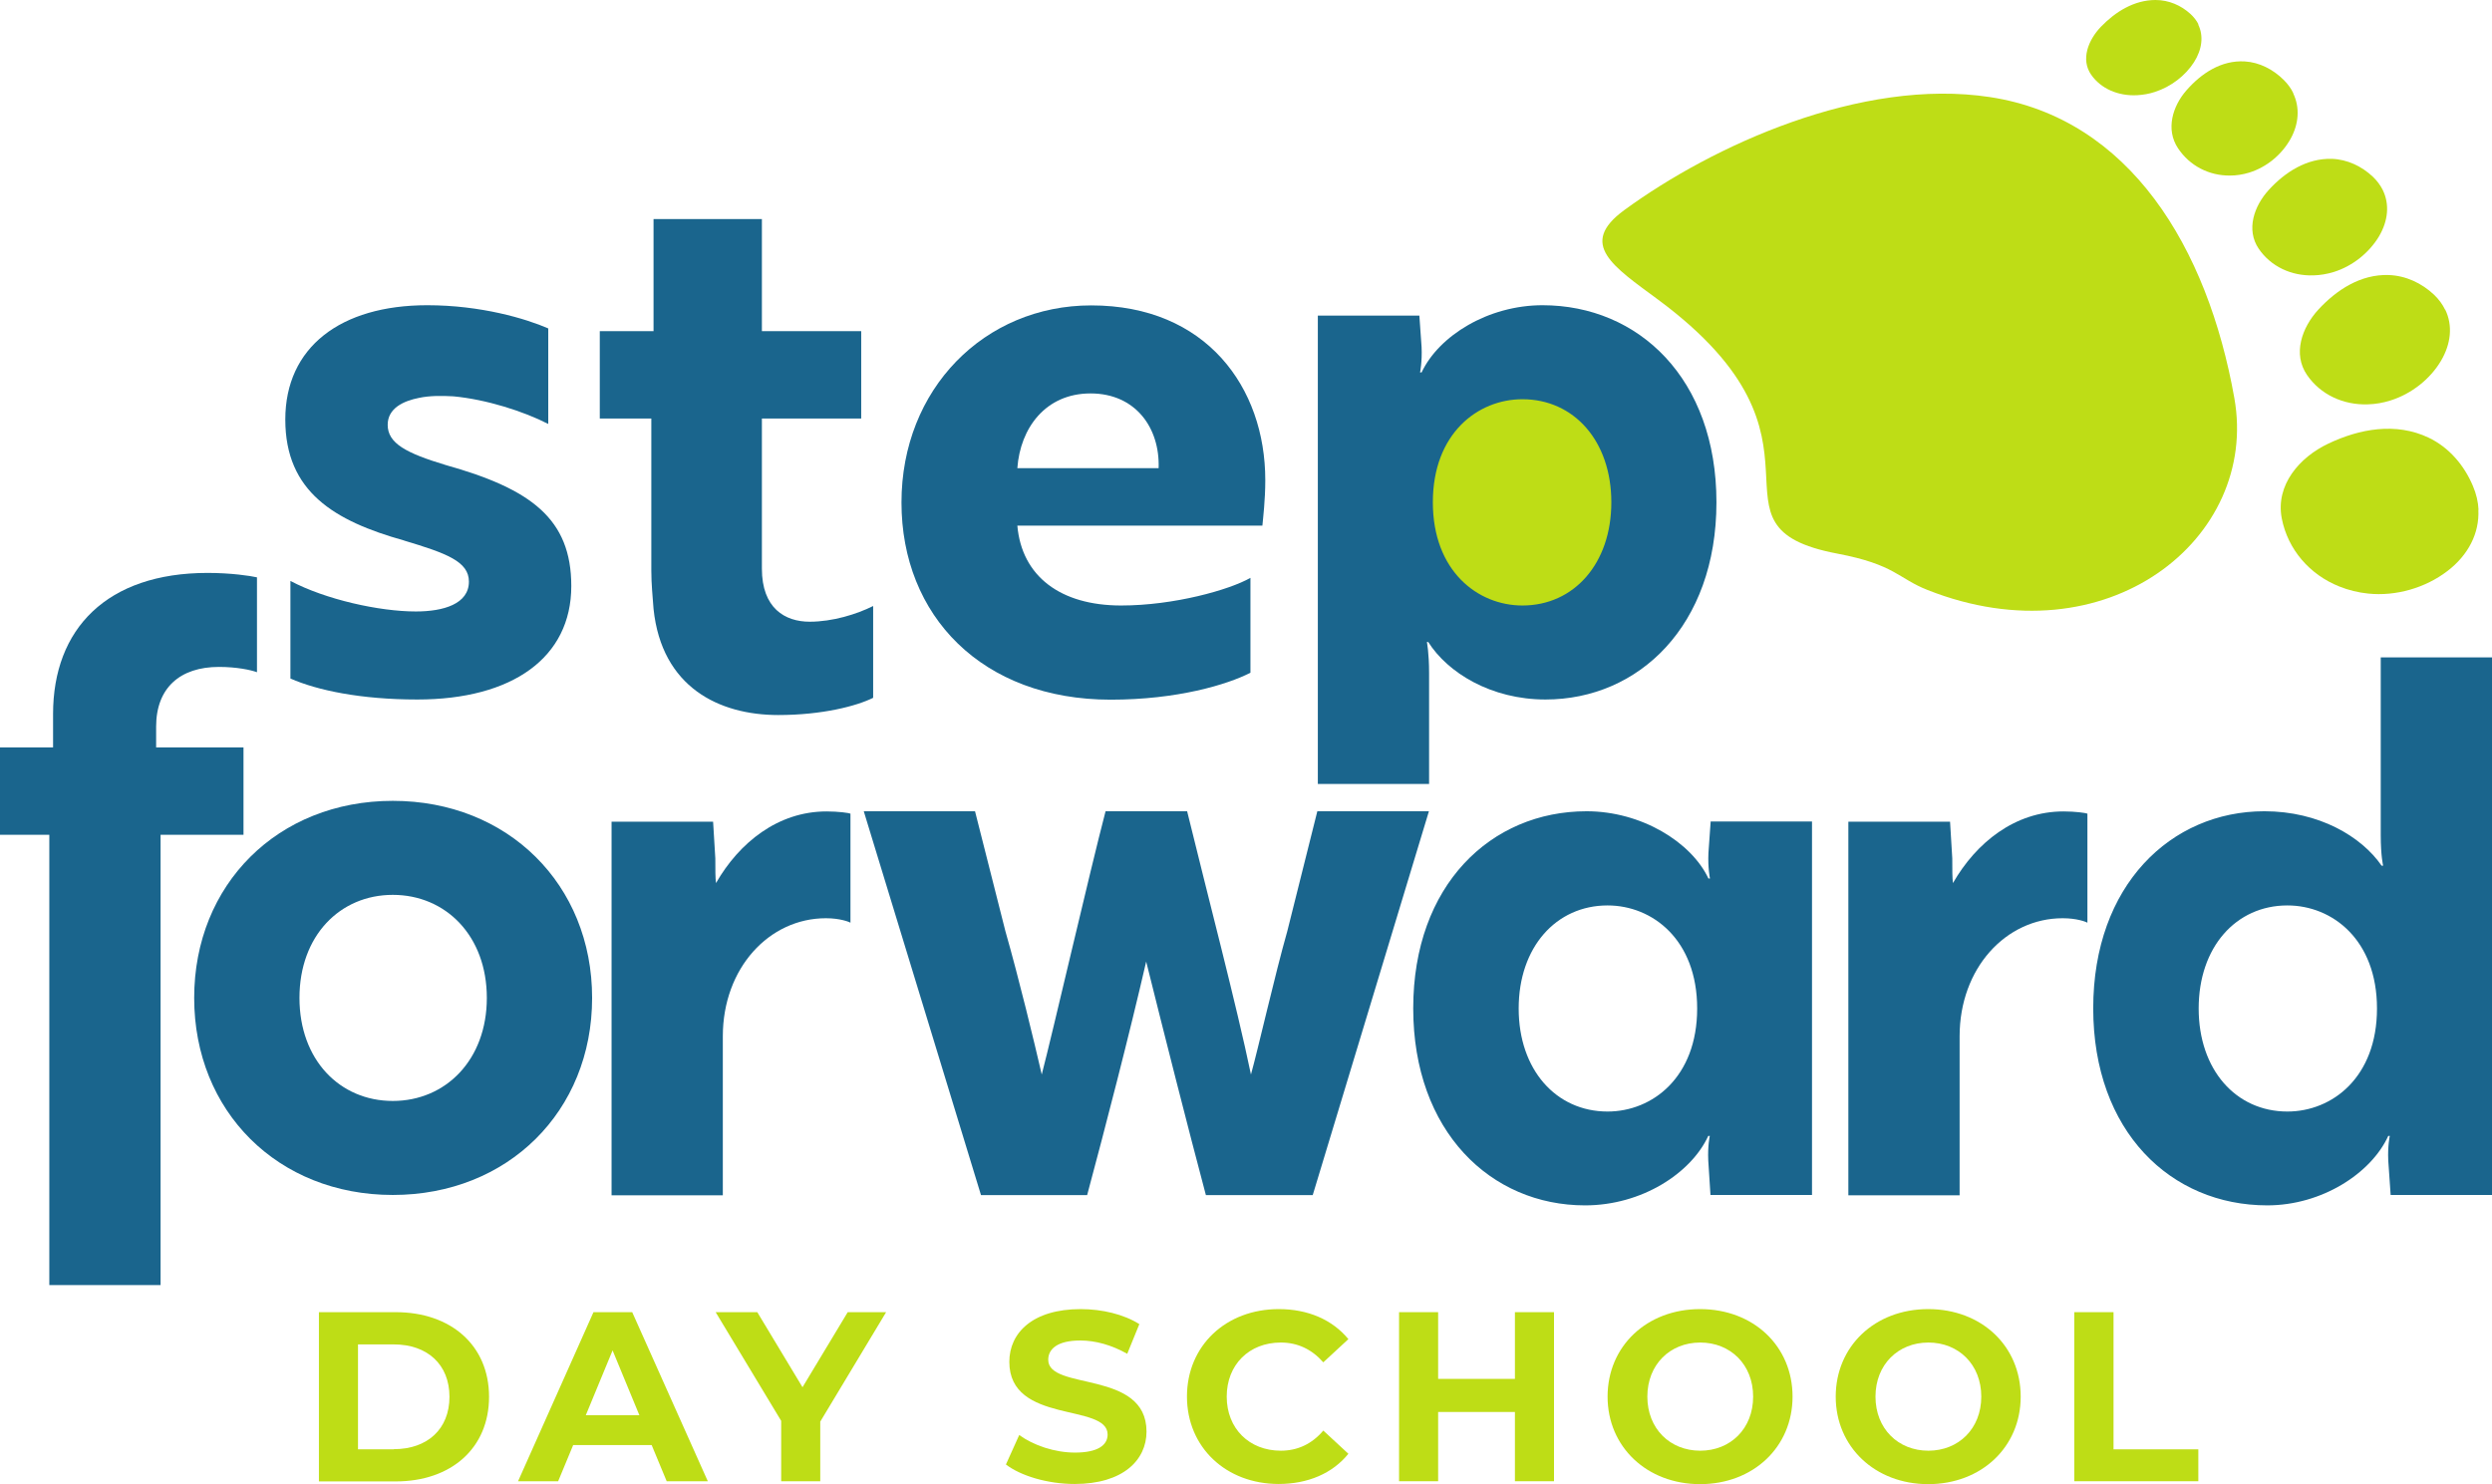
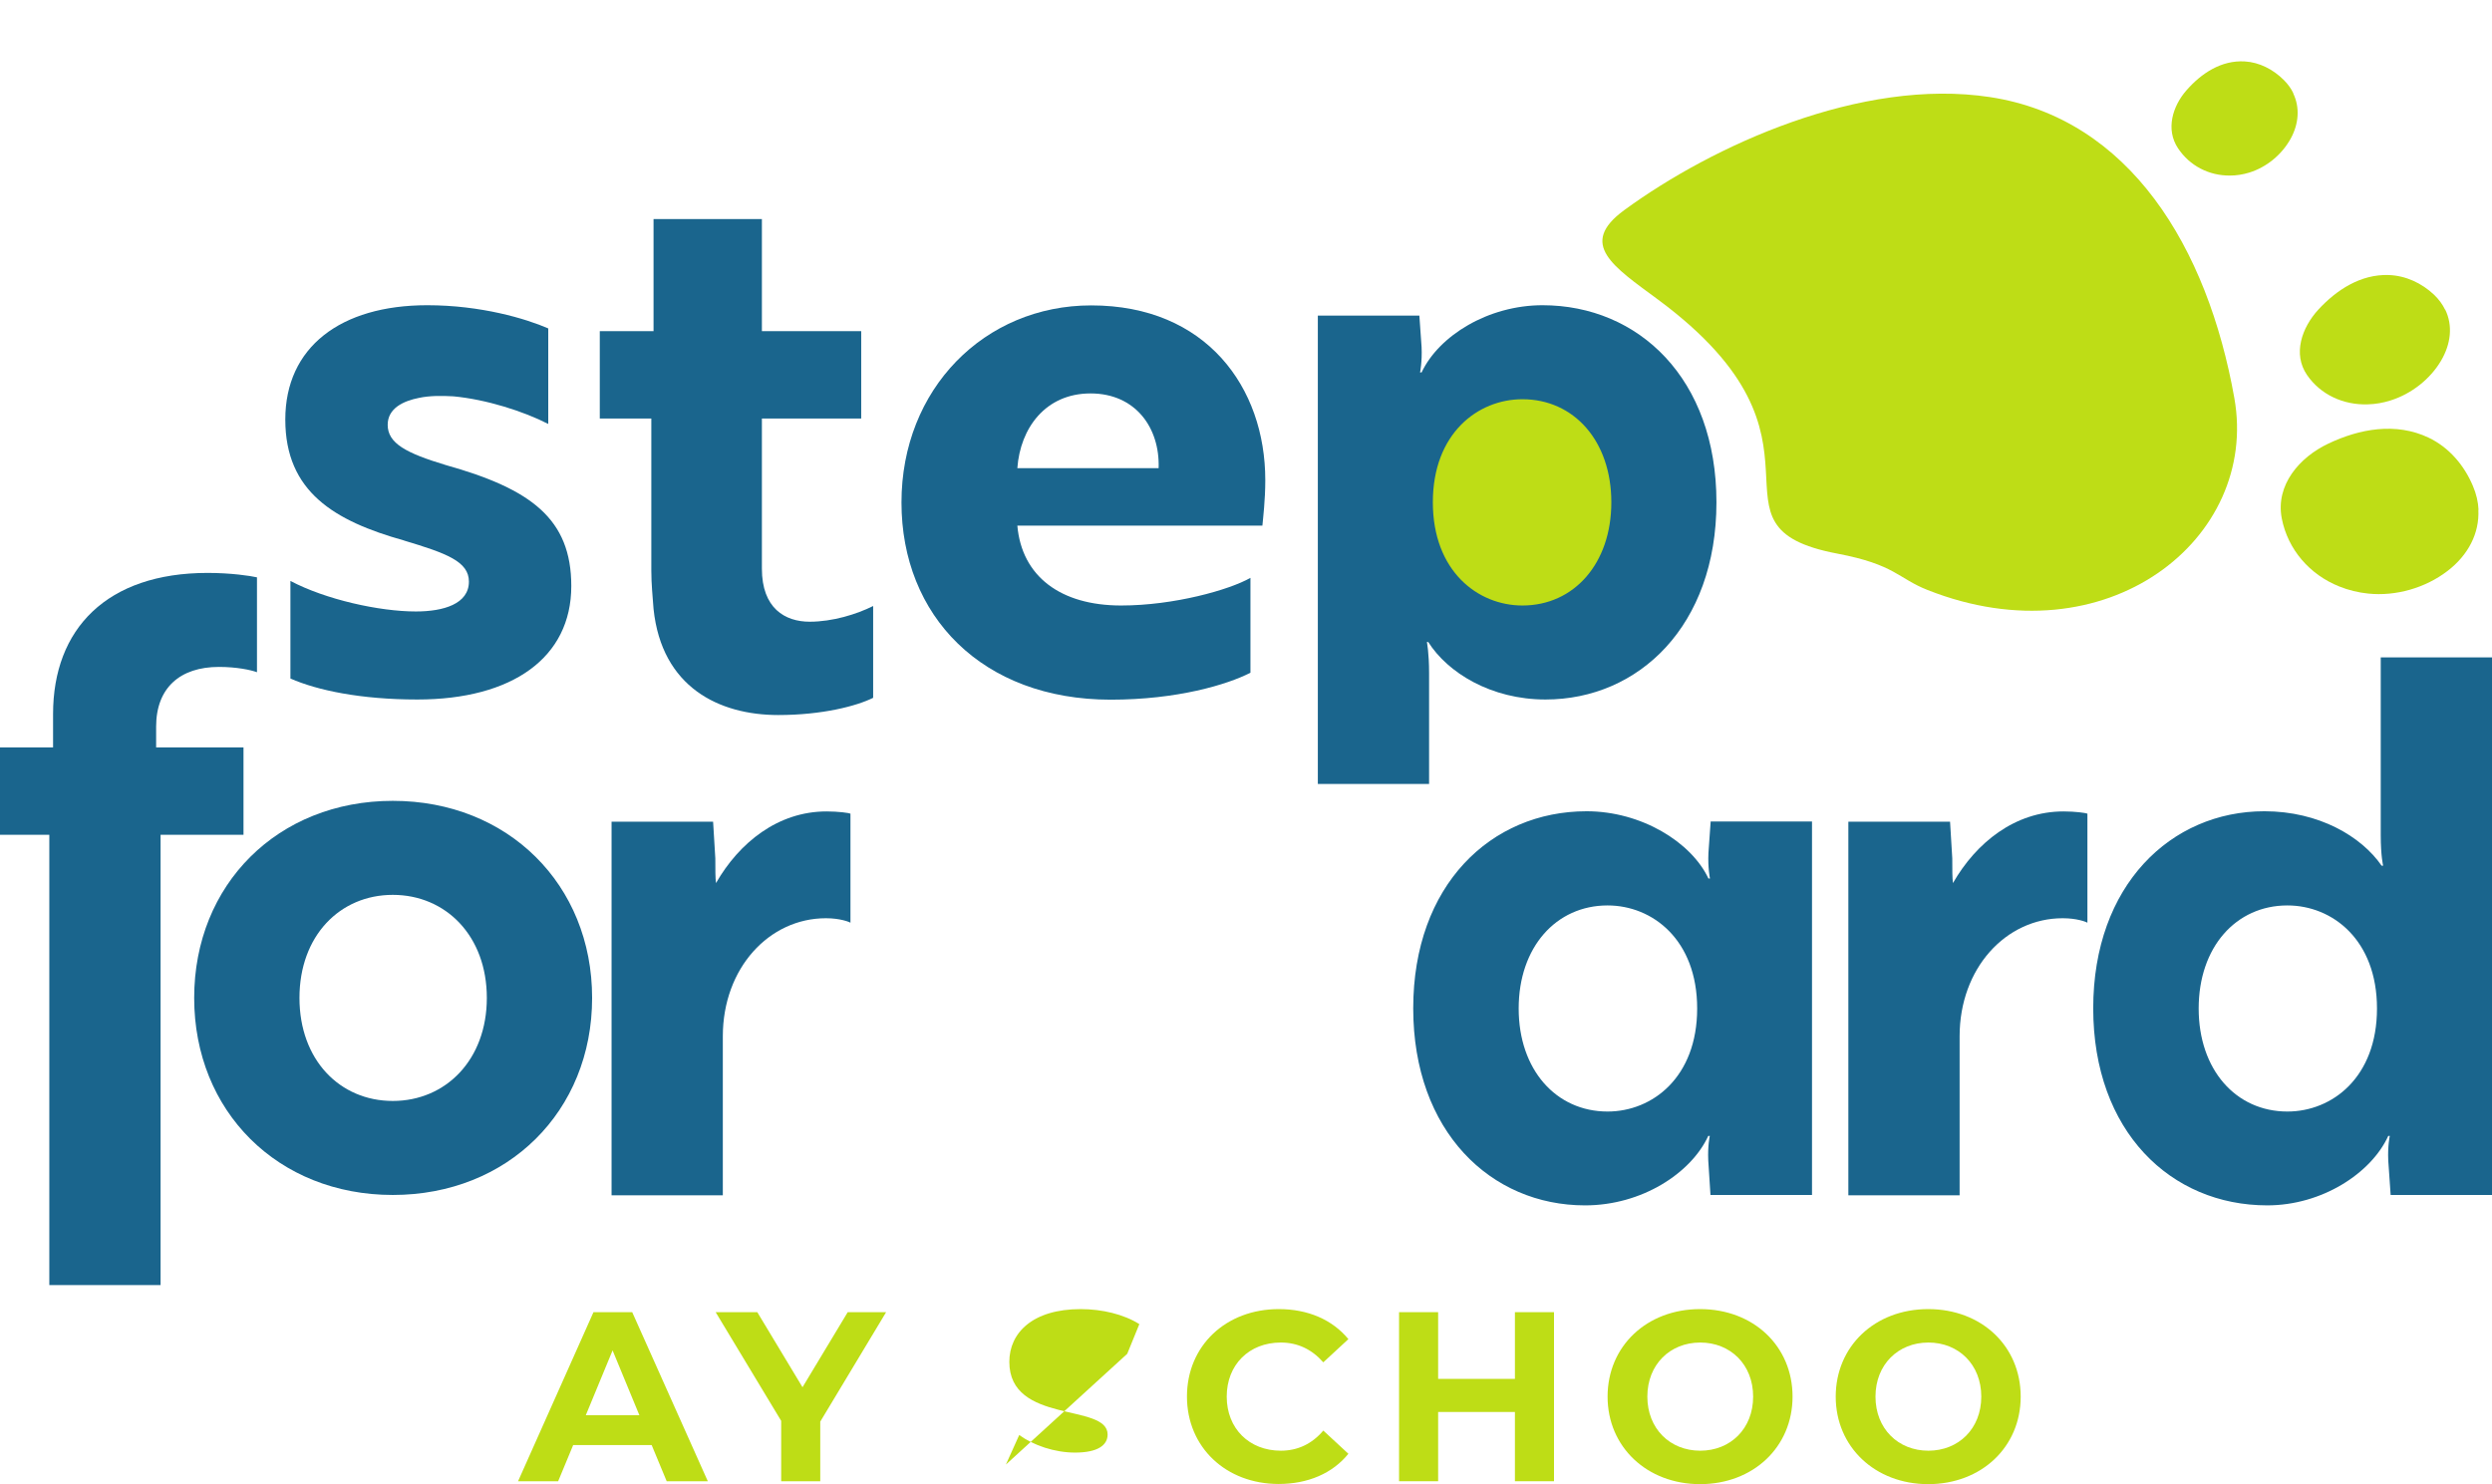
<svg xmlns="http://www.w3.org/2000/svg" id="Notes_and_Guides" data-name="Notes and Guides" viewBox="0 0 146.04 86.99">
  <defs>
    <style> .cls-1 { fill: #bedd16; } .cls-2 { fill: #1a658d; } </style>
  </defs>
  <g>
    <ellipse class="cls-1" cx="89.2" cy="29.45" rx="5.47" ry="6.13" />
    <g>
-       <path class="cls-1" d="M18.69,76.91h4.5c3.24,0,5.47,1.95,5.47,4.96s-2.22,4.96-5.47,4.96h-4.5v-9.91ZM23.08,84.94c1.97,0,3.26-1.18,3.26-3.07s-1.29-3.07-3.26-3.07h-2.1v6.15h2.1Z" />
      <path class="cls-1" d="M38.19,84.7h-4.6l-.88,2.12h-2.35l4.42-9.91h2.27l4.43,9.91h-2.41l-.88-2.12ZM37.47,82.95l-1.57-3.8-1.57,3.8h3.14Z" />
      <path class="cls-1" d="M48.07,83.31v3.51h-2.29v-3.54l-3.84-6.37h2.44l2.65,4.4,2.65-4.4h2.25l-3.85,6.4Z" />
-       <path class="cls-1" d="M58.95,85.84l.78-1.73c.84.61,2.08,1.03,3.27,1.03,1.36,0,1.91-.45,1.91-1.06,0-1.86-5.76-.58-5.76-4.26,0-1.69,1.36-3.09,4.18-3.09,1.25,0,2.52.3,3.44.88l-.71,1.74c-.92-.52-1.87-.78-2.75-.78-1.36,0-1.88.51-1.88,1.13,0,1.83,5.76.57,5.76,4.21,0,1.66-1.37,3.07-4.21,3.07-1.57,0-3.16-.47-4.04-1.15Z" />
+       <path class="cls-1" d="M58.95,85.84l.78-1.73c.84.61,2.08,1.03,3.27,1.03,1.36,0,1.91-.45,1.91-1.06,0-1.86-5.76-.58-5.76-4.26,0-1.69,1.36-3.09,4.18-3.09,1.25,0,2.52.3,3.44.88l-.71,1.74Z" />
      <path class="cls-1" d="M69.56,81.86c0-2.99,2.29-5.13,5.38-5.13,1.71,0,3.14.62,4.08,1.76l-1.47,1.36c-.67-.76-1.5-1.16-2.49-1.16-1.86,0-3.17,1.3-3.17,3.17s1.32,3.17,3.17,3.17c.99,0,1.83-.4,2.49-1.18l1.47,1.36c-.93,1.15-2.37,1.77-4.09,1.77-3.07,0-5.37-2.14-5.37-5.13Z" />
      <path class="cls-1" d="M91.07,76.91v9.91h-2.29v-4.06h-4.5v4.06h-2.29v-9.91h2.29v3.91h4.5v-3.91h2.29Z" />
      <path class="cls-1" d="M94.21,81.86c0-2.95,2.29-5.13,5.42-5.13s5.42,2.17,5.42,5.13-2.31,5.13-5.42,5.13-5.42-2.18-5.42-5.13ZM102.74,81.86c0-1.88-1.33-3.17-3.1-3.17s-3.1,1.29-3.1,3.17,1.33,3.17,3.1,3.17,3.1-1.29,3.1-3.17Z" />
      <path class="cls-1" d="M107.58,81.86c0-2.95,2.29-5.13,5.42-5.13s5.42,2.17,5.42,5.13-2.31,5.13-5.42,5.13-5.42-2.18-5.42-5.13ZM116.11,81.86c0-1.88-1.33-3.17-3.1-3.17s-3.1,1.29-3.1,3.17,1.33,3.17,3.1,3.17,3.1-1.29,3.1-3.17Z" />
-       <path class="cls-1" d="M121.57,76.91h2.29v8.04h4.97v1.87h-7.27v-9.91Z" />
    </g>
    <g>
      <path class="cls-1" d="M145.25,29.88c-.02-.46-.13-.93-.33-1.4-.51-1.21-1.4-2.26-2.6-2.83-1.92-.91-4.05-.52-5.89.36-1.66.79-3.09,2.41-2.71,4.38.36,1.83,1.64,3.29,3.36,3.98.54.22,1.12.36,1.7.42,1.63.17,3.36-.33,4.66-1.33,1.2-.92,1.87-2.2,1.8-3.58Z" />
      <path class="cls-1" d="M143.29,18.15c-.15-.31-.36-.6-.64-.87-.72-.68-1.66-1.13-2.68-1.16-1.63-.05-3.04.87-4.11,2.03-.96,1.05-1.51,2.59-.66,3.83.79,1.15,2.13,1.77,3.56,1.72.45-.01.9-.09,1.34-.23,1.21-.38,2.31-1.24,2.95-2.32.59-1,.7-2.08.25-3Z" />
-       <path class="cls-1" d="M139.64,11.14c-.14-.28-.33-.54-.58-.78-.65-.61-1.49-1.02-2.41-1.05-1.47-.04-2.74.78-3.69,1.82-.86.94-1.35,2.33-.59,3.45.71,1.04,1.91,1.6,3.2,1.56.41-.01.81-.08,1.2-.2,1.09-.34,2.07-1.12,2.65-2.09.53-.9.63-1.87.22-2.71Z" />
      <path class="cls-1" d="M134.4,5.47c-.13-.28-.32-.54-.56-.78-.62-.62-1.43-1.04-2.29-1.09-1.38-.08-2.55.7-3.43,1.71-.79.91-1.22,2.27-.48,3.38.69,1.04,1.83,1.61,3.04,1.6.38,0,.76-.06,1.12-.17,1.02-.31,1.92-1.05,2.44-1.99.48-.87.55-1.83.15-2.66Z" />
-       <path class="cls-1" d="M128.84,1.43c-.11-.22-.27-.43-.48-.62C127.82.32,127.11,0,126.32,0c-1.25,0-2.35.69-3.19,1.56-.76.79-1.2,1.93-.58,2.82.58.83,1.6,1.26,2.7,1.2.35-.02.7-.08,1.03-.19.94-.3,1.79-.95,2.3-1.75.47-.74.57-1.54.24-2.21Z" />
      <path class="cls-1" d="M107.68,32.45c-8.51-1.61.82-6.49-10.5-14.88-2.65-1.96-4.71-3.26-2-5.25,5.17-3.78,13.88-7.78,21.44-6.63,8.19,1.25,12.75,8.81,14.32,17.64,1.47,8.23-7.47,15.41-17.98,11.25-1.73-.68-1.9-1.49-5.28-2.13Z" />
    </g>
  </g>
  <g>
    <path class="cls-2" d="M23.68,31.68c-4.07-1.14-6.96-2.85-6.96-7.09s3.24-6.7,8.32-6.7c3.15,0,5.78.79,7.09,1.36v5.6c-1.44-.74-3.63-1.44-5.56-1.62-.7-.04-1.4-.04-2.01.09-.92.18-1.84.61-1.84,1.58,0,1.09,1.09,1.66,3.41,2.36,4.99,1.4,7.35,3.15,7.35,7.09,0,4.2-3.46,6.65-9.02,6.65-3.33,0-5.87-.54-7.44-1.23v-5.72c2.06,1.09,5.21,1.79,7.35,1.79,1.62,0,3.11-.44,3.11-1.75,0-1.18-1.31-1.66-3.81-2.41Z" />
    <path class="cls-2" d="M38.3,19.41v-6.57h6.35v6.57h5.82v5.12h-5.82v8.8c0,2.32,1.35,3.11,2.8,3.11,1.35,0,2.76-.44,3.72-.92v5.38c-.96.48-2.98,1.01-5.56,1.01-3.46,0-6.83-1.62-7.31-6.22-.05-.7-.13-1.44-.13-2.23v-8.93h-3.02v-5.12h3.15Z" />
    <path class="cls-2" d="M74.15,28.14c0-5.43-3.46-10.24-10.2-10.24-6.26,0-11.12,4.9-11.12,11.55s4.73,11.56,12.26,11.56c3.89,0,6.83-.88,8.19-1.58v-5.56c-1.23.7-4.47,1.62-7.58,1.62-3.55,0-5.82-1.71-6.08-4.68h14.36c.04-.44.17-1.49.17-2.67ZM59.62,27.44c.17-2.36,1.66-4.38,4.29-4.38s4.07,2.01,3.99,4.38h-8.27Z" />
    <path class="cls-2" d="M90.4,17.89c-3.19,0-6.08,1.79-7.09,3.94h-.09s.13-.61.09-1.49l-.13-1.84h-5.95v27.45h6.52v-6.48c0-1.23-.13-1.84-.13-1.84h.08c1.14,1.8,3.68,3.37,6.87,3.37,5.47,0,10.02-4.33,10.02-11.56s-4.55-11.55-10.2-11.55ZM89.22,35.49c-2.62,0-5.25-2.02-5.25-6.05s2.63-6.04,5.25-6.04c3.02,0,5.21,2.45,5.21,6.04s-2.19,6.05-5.21,6.05Z" />
    <g>
      <path class="cls-2" d="M3.11,43.82v-1.97c0-4.99,3.15-8.27,9.06-8.27,1.36,0,2.5.17,2.89.26v5.56c-.35-.13-1.18-.31-2.23-.31-2.28,0-3.68,1.23-3.68,3.5v1.22h5.12v5.12h-4.86v26.39H2.89v-26.39H0v-5.12h3.11Z" />
      <path class="cls-2" d="M23.02,46.94c-6.74,0-11.64,4.9-11.64,11.55s4.9,11.55,11.64,11.55,11.68-4.9,11.68-11.55-4.94-11.55-11.68-11.55ZM23.02,64.53c-3.11,0-5.47-2.41-5.47-6.04s2.36-6.04,5.47-6.04,5.51,2.41,5.51,6.04-2.41,6.04-5.51,6.04Z" />
      <path class="cls-2" d="M108.33,48.16h5.95l.13,2.15c0,.66,0,1.18.04,1.45,1.36-2.37,3.63-4.2,6.48-4.2.7,0,1.31.09,1.4.13v6.39c-.09-.05-.61-.26-1.45-.26-3.33,0-6.04,2.93-6.04,6.92v9.32h-6.52v-21.89Z" />
      <path class="cls-2" d="M139.52,38.53v10.42c0,1.23.14,1.79.14,1.79h-.09c-1.18-1.71-3.67-3.19-6.87-3.19-5.47,0-10.03,4.33-10.03,11.55s4.55,11.55,10.2,11.55c3.2,0,6.09-1.88,7.09-4.07h.09s-.13.57-.09,1.44l.14,2.02h5.95v-31.51h-6.52ZM134.05,65.15c-3.02,0-5.2-2.45-5.2-6.04s2.18-6.04,5.2-6.04c2.63,0,5.25,2.01,5.25,6.04s-2.62,6.04-5.25,6.04Z" />
      <path class="cls-2" d="M35.84,48.16h5.95l.13,2.15c0,.66,0,1.18.04,1.45,1.36-2.37,3.63-4.2,6.48-4.2.7,0,1.32.09,1.4.13v6.39c-.09-.05-.61-.26-1.44-.26-3.33,0-6.04,2.93-6.04,6.92v9.32h-6.52v-21.89Z" />
-       <path class="cls-2" d="M83.74,47.55l-6.81,22.5h-6.26c-1.04-3.91-2.45-9.47-3.5-13.69-.97,4.22-2.41,9.78-3.46,13.69h-6.22l-6.87-22.5h6.52l1.78,7.03c.8,2.8,1.69,6.49,2.13,8.4.64-2.45,2.81-11.87,3.74-15.43h4.78c1.17,4.8,2.9,11.38,3.74,15.43.4-1.42,1.41-5.87,2.13-8.4l1.76-7.03h6.52Z" />
      <path class="cls-2" d="M100.25,48.16l-.13,1.84c-.04.87.09,1.49.09,1.49h-.09c-1.01-2.14-3.94-3.94-7.14-3.94-5.61,0-10.16,4.33-10.16,11.55s4.55,11.55,10.07,11.55c3.32,0,6.21-1.88,7.22-4.07h.09s-.13.57-.09,1.44l.13,2.02h5.95v-21.89h-5.95ZM94.21,65.15c-3.02,0-5.21-2.45-5.21-6.04s2.19-6.04,5.21-6.04c2.63,0,5.25,2.01,5.25,6.04s-2.62,6.04-5.25,6.04Z" />
    </g>
  </g>
</svg>